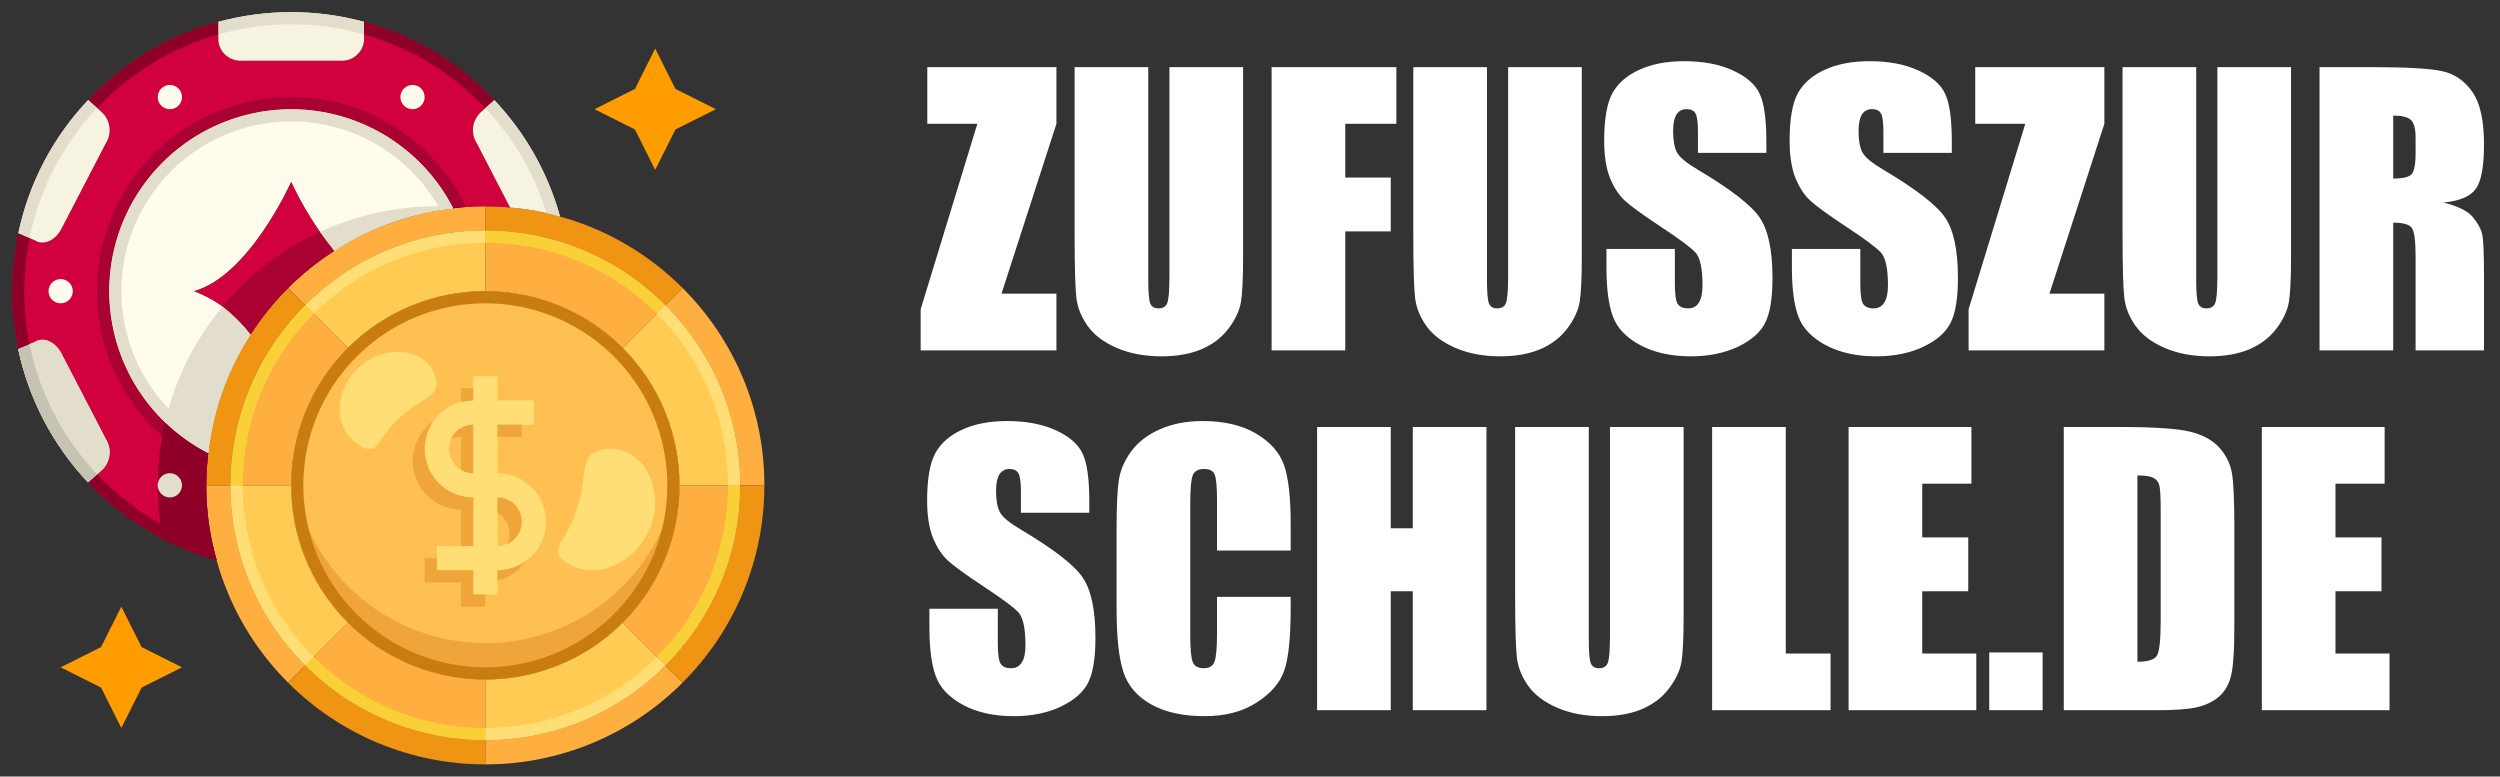
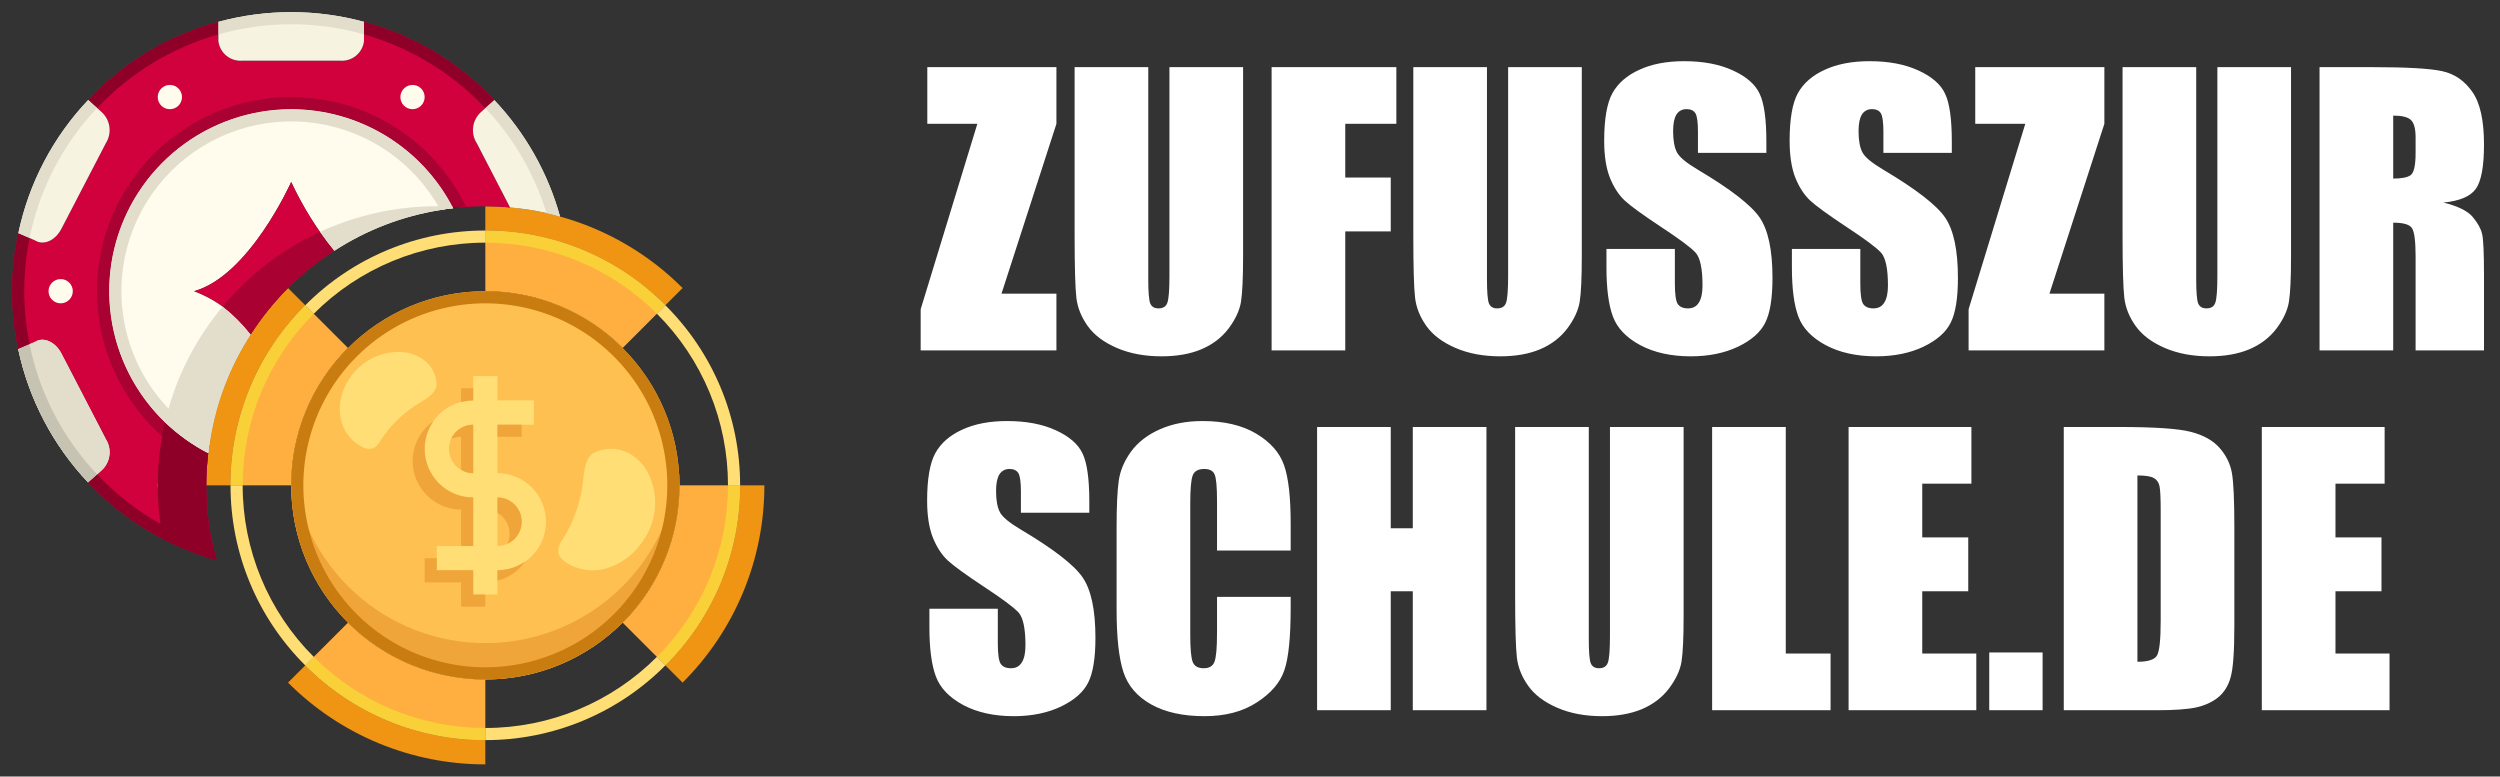
<svg xmlns="http://www.w3.org/2000/svg" width="264" height="82" viewBox="0 0 264 82" fill="none">
  <rect x="0" y="0" width="264" height="82" fill="#333333" stroke="none" />
-   <path d="M19.219 70.469L14.952 72.608L12.812 76.875L10.673 72.608L6.406 70.469L10.673 68.329L12.812 64.062L14.952 68.329L19.219 70.469ZM75.594 11.531L71.327 13.671L69.188 17.938L67.048 13.671L62.781 11.531L67.048 9.392L69.188 5.125L71.327 9.392L75.594 11.531Z" fill="#FF9C00" />
  <path d="M51.25 71.75C62.572 71.75 71.75 62.572 71.75 51.25C71.75 39.928 62.572 30.75 51.25 30.75C39.928 30.75 30.75 39.928 30.75 51.25C30.75 62.572 39.928 71.75 51.25 71.75Z" fill="#FFC052" />
  <path d="M71.75 51.25C71.75 56.687 69.59 61.901 65.746 65.746C61.901 69.59 56.687 71.75 51.25 71.75C45.813 71.75 40.599 69.59 36.755 65.746C32.91 61.901 30.75 56.687 30.75 51.25C30.747 50.608 30.777 49.967 30.84 49.328C31.317 54.411 33.673 59.133 37.448 62.57C41.223 66.008 46.145 67.913 51.25 67.913C56.355 67.913 61.277 66.008 65.052 62.57C68.827 59.133 71.183 54.411 71.66 49.328C71.723 49.967 71.753 50.608 71.75 51.25Z" fill="#F0A53B" />
-   <path d="M72.083 30.417C74.824 33.15 76.998 36.397 78.48 39.972C79.962 43.547 80.722 47.38 80.719 51.25H78.156C78.162 47.717 77.467 44.217 76.112 40.954C74.758 37.69 72.77 34.727 70.264 32.236L72.083 30.417ZM51.25 78.156C54.783 78.162 58.283 77.467 61.547 76.113C64.81 74.758 67.773 72.77 70.264 70.264L72.083 72.083C69.351 74.824 66.103 76.998 62.528 78.48C58.953 79.962 55.12 80.723 51.25 80.719V78.156ZM32.236 70.264L30.417 72.083C26.822 68.497 24.221 64.038 22.87 59.143C22.142 56.575 21.776 53.919 21.781 51.25H24.344C24.338 54.784 25.033 58.283 26.388 61.547C27.742 64.81 29.73 67.773 32.236 70.264ZM51.25 21.782V24.344C47.717 24.339 44.217 25.033 40.953 26.388C37.69 27.743 34.727 29.73 32.236 32.236L30.417 30.417C35.093 25.74 41.209 22.774 47.778 21.999C48.929 21.849 50.089 21.776 51.25 21.782Z" fill="#FFAF3F" />
  <path d="M32.236 70.264C34.727 72.77 37.689 74.758 40.953 76.112C44.216 77.467 47.716 78.162 51.249 78.156V80.719C47.379 80.722 43.546 79.962 39.971 78.48C36.396 76.998 33.149 74.824 30.416 72.083L32.236 70.264ZM32.236 32.236C29.729 34.727 27.742 37.69 26.387 40.953C25.032 44.217 24.338 47.717 24.343 51.25H21.78C21.775 50.089 21.848 48.929 21.998 47.778C22.509 43.333 24.039 39.067 26.47 35.311C27.608 33.544 28.931 31.904 30.416 30.417L32.236 32.236ZM59.142 22.87C64.037 24.221 68.496 26.822 72.082 30.417L70.263 32.236C67.772 29.73 64.809 27.742 61.546 26.388C58.282 25.033 54.783 24.338 51.249 24.344V21.781C52.108 21.781 52.953 21.82 53.786 21.897C55.599 22.043 57.393 22.369 59.142 22.87ZM78.156 51.25H80.718C80.722 55.12 79.961 58.953 78.479 62.528C76.997 66.103 74.823 69.35 72.082 72.083L70.263 70.264C72.769 67.773 74.757 64.81 76.112 61.547C77.466 58.283 78.161 54.783 78.156 51.25Z" fill="#F09413" />
  <path d="M75.594 51.25H78.156C78.162 54.783 77.467 58.283 76.112 61.547C74.758 64.81 72.77 67.773 70.264 70.264L68.457 68.457L65.959 65.959L65.754 65.754C67.658 63.849 69.167 61.588 70.196 59.099C71.225 56.61 71.753 53.943 71.75 51.25H75.594ZM36.541 65.959L36.746 65.754C38.651 67.658 40.912 69.167 43.401 70.196C45.89 71.225 48.557 71.753 51.25 71.75V78.156C47.717 78.162 44.217 77.467 40.953 76.112C37.69 74.758 34.727 72.77 32.236 70.264L34.043 68.457L36.541 65.959ZM36.541 36.541L36.746 36.746C34.842 38.651 33.333 40.912 32.304 43.401C31.275 45.89 30.747 48.557 30.75 51.25H24.344C24.338 47.717 25.033 44.217 26.388 40.953C27.742 37.69 29.73 34.727 32.236 32.236L34.043 34.043L36.541 36.541ZM65.959 36.541L65.754 36.746C63.849 34.842 61.588 33.333 59.099 32.304C56.61 31.275 53.943 30.747 51.25 30.75V24.344C54.783 24.338 58.283 25.033 61.547 26.388C64.81 27.742 67.773 29.73 70.264 32.236L68.457 34.043L65.959 36.541Z" fill="#FFAF3F" />
-   <path d="M36.746 65.754L36.541 65.959L34.043 68.457L32.236 70.264C29.73 67.773 27.742 64.81 26.388 61.547C25.033 58.283 24.338 54.783 24.344 51.25H30.75C30.747 53.943 31.275 56.61 32.304 59.099C33.333 61.588 34.842 63.849 36.746 65.754ZM51.25 26.906V30.75C48.557 30.747 45.89 31.275 43.401 32.304C40.912 33.333 38.651 34.842 36.746 36.746L36.541 36.541L34.043 34.043L32.236 32.236C34.727 29.73 37.69 27.742 40.953 26.388C44.217 25.033 47.717 24.338 51.25 24.344V26.906ZM78.156 51.25H71.75C71.753 48.557 71.225 45.89 70.196 43.401C69.167 40.912 67.658 38.651 65.754 36.746L65.959 36.541L68.457 34.043L70.264 32.236C72.77 34.727 74.758 37.69 76.112 40.953C77.467 44.217 78.162 47.717 78.156 51.25ZM68.457 68.457L70.264 70.264C67.773 72.77 64.81 74.758 61.547 76.112C58.283 77.467 54.783 78.162 51.25 78.156V71.75C53.943 71.753 56.61 71.225 59.099 70.196C61.588 69.167 63.849 67.658 65.754 65.754L65.959 65.959L68.457 68.457Z" fill="#FFCB52" />
  <path d="M51.25 30.75C47.196 30.75 43.232 31.952 39.861 34.205C36.49 36.457 33.862 39.659 32.31 43.405C30.759 47.151 30.353 51.273 31.144 55.249C31.935 59.226 33.887 62.879 36.754 65.746C39.621 68.613 43.274 70.565 47.251 71.356C51.227 72.147 55.349 71.741 59.095 70.189C62.841 68.638 66.043 66.01 68.295 62.639C70.548 59.268 71.75 55.304 71.75 51.25C71.75 45.813 69.59 40.599 65.746 36.754C61.901 32.91 56.687 30.75 51.25 30.75ZM51.25 70.469C47.449 70.469 43.733 69.342 40.573 67.23C37.412 65.118 34.949 62.117 33.494 58.605C32.04 55.093 31.659 51.229 32.401 47.501C33.142 43.773 34.972 40.348 37.66 37.66C40.348 34.972 43.773 33.142 47.501 32.401C51.229 31.659 55.093 32.04 58.605 33.494C62.117 34.949 65.118 37.412 67.23 40.573C69.342 43.733 70.469 47.449 70.469 51.25C70.469 56.347 68.444 61.236 64.84 64.84C61.236 68.444 56.347 70.469 51.25 70.469Z" fill="#C97C10" />
  <path d="M52.531 49.968V44.843H56.375V42.28H52.531V39.718H49.969V42.28C48.609 42.28 47.306 42.82 46.345 43.781C45.384 44.742 44.844 46.046 44.844 47.405C44.844 48.765 45.384 50.068 46.345 51.029C47.306 51.99 48.609 52.53 49.969 52.53V57.655H46.125V60.218H49.969V62.78H52.531V60.218C53.89 60.218 55.194 59.678 56.155 58.717C57.116 57.756 57.656 56.452 57.656 55.093C57.656 53.734 57.116 52.43 56.155 51.469C55.194 50.508 53.89 49.968 52.531 49.968ZM48.158 49.216C47.8 48.857 47.557 48.401 47.458 47.904C47.36 47.408 47.41 46.893 47.604 46.425C47.798 45.957 48.126 45.557 48.547 45.276C48.968 44.994 49.462 44.843 49.969 44.843V49.968C49.632 49.968 49.299 49.902 48.988 49.773C48.677 49.644 48.395 49.455 48.158 49.216ZM54.342 56.903C54.105 57.142 53.822 57.331 53.512 57.461C53.201 57.59 52.868 57.656 52.531 57.655V52.53C53.038 52.531 53.532 52.682 53.953 52.963C54.374 53.245 54.702 53.645 54.896 54.113C55.089 54.581 55.14 55.095 55.041 55.592C54.943 56.089 54.699 56.545 54.342 56.903ZM61.509 51.319C61.213 53.3 60.515 55.199 59.459 56.899C59.116 57.312 58.937 57.838 58.958 58.374C59.069 58.763 59.318 59.097 59.657 59.316C60.316 59.768 61.07 60.061 61.86 60.174C62.651 60.287 63.456 60.216 64.215 59.967C65.711 59.466 66.996 58.478 67.864 57.161C68.65 56.072 69.105 54.779 69.173 53.438C69.241 52.097 68.92 50.764 68.248 49.601C67.703 48.709 66.881 48.019 65.907 47.636C65.371 47.446 64.8 47.368 64.232 47.409C63.663 47.45 63.11 47.608 62.606 47.873C61.637 48.59 61.663 50.278 61.509 51.319ZM43.819 42.843C42.389 43.788 41.168 45.016 40.231 46.451C39.983 46.835 39.719 47.257 39.266 47.375C38.918 47.436 38.559 47.375 38.25 47.203C37.646 46.895 37.122 46.449 36.721 45.901C36.321 45.354 36.054 44.719 35.944 44.05C35.749 42.743 36.022 41.41 36.713 40.284C37.292 39.276 38.144 38.45 39.17 37.901C40.196 37.353 41.355 37.103 42.516 37.181C43.424 37.251 44.288 37.605 44.985 38.192C45.342 38.513 45.626 38.906 45.818 39.346C46.01 39.786 46.106 40.262 46.098 40.742C45.92 41.731 44.58 42.34 43.819 42.843Z" fill="#FFDF75" />
  <path d="M69.37 69.37L70.266 70.266C72.772 67.775 74.76 64.812 76.114 61.548C77.468 58.284 78.162 54.784 78.156 51.25H76.875C76.879 54.616 76.219 57.949 74.93 61.059C73.642 64.168 71.752 66.993 69.37 69.37ZM33.131 69.37L32.234 70.266C34.725 72.772 37.688 74.76 40.952 76.114C44.216 77.468 47.716 78.162 51.25 78.156V76.875C47.884 76.879 44.551 76.219 41.441 74.93C38.332 73.642 35.508 71.752 33.131 69.37ZM33.131 33.131L32.234 32.234C29.728 34.725 27.74 37.688 26.386 40.952C25.032 44.216 24.338 47.716 24.344 51.25H25.625C25.621 47.884 26.282 44.551 27.57 41.441C28.858 38.332 30.748 35.508 33.131 33.131ZM69.37 33.131L70.266 32.234C67.775 29.728 64.812 27.74 61.548 26.386C58.284 25.032 54.784 24.338 51.25 24.344V25.625C54.616 25.621 57.949 26.282 61.059 27.57C64.168 28.858 66.993 30.748 69.37 33.131Z" fill="#FAD039" />
  <path d="M25.625 51.25H24.344C24.338 54.783 25.033 58.283 26.388 61.547C27.742 64.81 29.73 67.773 32.236 70.264L33.133 69.367C30.75 66.991 28.86 64.167 27.571 61.058C26.283 57.949 25.621 54.615 25.625 51.25ZM51.25 25.625V24.344C47.717 24.338 44.217 25.033 40.953 26.388C37.69 27.742 34.727 29.73 32.236 32.236L33.133 33.133C35.51 30.75 38.333 28.86 41.442 27.571C44.551 26.283 47.885 25.621 51.25 25.625ZM69.37 33.131C71.752 35.507 73.642 38.332 74.93 41.441C76.219 44.551 76.879 47.884 76.875 51.25H78.156C78.162 47.717 77.467 44.217 76.112 40.953C74.758 37.69 72.77 34.727 70.264 32.236L69.37 33.131ZM51.25 76.875V78.156C54.783 78.162 58.283 77.467 61.547 76.112C64.81 74.758 67.773 72.77 70.264 70.264L69.367 69.367C66.991 71.75 64.167 73.64 61.058 74.929C57.949 76.217 54.615 76.879 51.25 76.875Z" fill="#FFDF75" />
  <path d="M52.531 61.318C53.416 61.096 54.224 60.64 54.871 59.997C55.085 59.78 55.279 59.545 55.45 59.294C54.596 59.895 53.576 60.218 52.531 60.219V61.318ZM49.968 60.219H46.124V58.938H44.843V61.5H48.687V64.062H51.249V62.781H49.968V60.219ZM49.968 52.531C49.032 52.533 48.113 52.278 47.312 51.793C46.511 51.309 45.858 50.614 45.424 49.784C44.991 48.954 44.794 48.021 44.854 47.087C44.914 46.152 45.23 45.252 45.767 44.485C44.873 45.109 44.202 46.001 43.85 47.032C43.498 48.063 43.484 49.179 43.809 50.219C44.135 51.258 44.783 52.167 45.66 52.813C46.537 53.46 47.597 53.81 48.687 53.812V57.656H49.968V52.531ZM52.531 44.844H55.093V46.125H52.531V44.844ZM49.968 41H48.687V42.463C49.104 42.348 49.535 42.287 49.968 42.281V41ZM55.093 55.094C55.093 54.414 54.823 53.762 54.343 53.282C53.862 52.801 53.21 52.531 52.531 52.531V54.169C53.081 54.481 53.495 54.989 53.689 55.592C53.884 56.195 53.845 56.849 53.581 57.424C53.864 57.298 54.121 57.122 54.341 56.904C54.58 56.667 54.77 56.385 54.899 56.074C55.028 55.764 55.094 55.43 55.093 55.094ZM47.636 46.356C47.966 46.205 48.324 46.126 48.687 46.125V49.613C49.075 49.843 49.517 49.966 49.968 49.969V44.844C49.475 44.845 48.993 44.988 48.579 45.256C48.166 45.524 47.838 45.906 47.636 46.356Z" fill="#F0A53B" />
  <path d="M50.353 15.132C50.021 14.618 49.884 14.002 49.966 13.396C50.048 12.79 50.345 12.233 50.802 11.826L51.25 11.416L52.198 10.571C48.472 6.586 43.706 3.724 38.438 2.307V4.357C38.361 4.964 38.05 5.518 37.572 5.901C37.093 6.284 36.485 6.465 35.875 6.407H25.625C25.015 6.465 24.407 6.284 23.928 5.901C23.45 5.518 23.139 4.964 23.063 4.357V2.307C17.799 3.719 13.037 6.577 9.315 10.558L10.263 11.403L10.724 11.826C11.178 12.235 11.472 12.792 11.554 13.397C11.636 14.002 11.501 14.617 11.173 15.132L6.483 24.165C5.83 25.42 4.587 25.959 3.69 25.382L3.126 25.139L1.935 24.626C1.495 26.638 1.276 28.691 1.281 30.75C1.278 32.804 1.493 34.853 1.922 36.862L3.126 36.349L3.69 36.106C4.587 35.529 5.83 36.08 6.483 37.323L11.173 46.369C11.5 46.884 11.635 47.499 11.553 48.104C11.471 48.709 11.177 49.265 10.724 49.675L9.302 50.943C12.989 54.867 17.682 57.703 22.87 59.143C22.721 58.667 22.597 58.184 22.499 57.695C22.018 55.581 21.778 53.419 21.781 51.25C21.781 50.571 21.807 49.892 21.858 49.226C21.884 48.765 21.922 48.303 21.986 47.855C19.291 46.474 16.959 44.474 15.183 42.021C13.407 39.567 12.236 36.728 11.765 33.736C11.295 30.743 11.539 27.682 12.476 24.802C13.414 21.921 15.019 19.303 17.161 17.162C19.303 15.02 21.921 13.414 24.801 12.476C27.682 11.539 30.743 11.295 33.736 11.766C36.728 12.236 39.567 13.407 42.02 15.183C44.474 16.96 46.473 19.291 47.855 21.987C48.303 21.923 48.764 21.884 49.226 21.858C49.892 21.807 50.571 21.782 51.25 21.782C52.123 21.779 52.995 21.822 53.864 21.91L50.353 15.132Z" fill="#D1013E" />
  <path d="M30.75 11.531C26.436 11.531 22.248 12.982 18.86 15.65C15.471 18.319 13.078 22.049 12.066 26.242C11.055 30.435 11.483 34.847 13.282 38.767C15.082 42.687 18.147 45.888 21.986 47.855C22.023 47.403 22.087 46.954 22.178 46.509C22.81 42.517 24.272 38.703 26.47 35.311C24.973 33.236 22.896 31.649 20.5 30.75C26.355 29.097 30.75 19.219 30.75 19.219C31.961 21.82 33.484 24.263 35.285 26.496C38.681 24.282 42.505 22.811 46.509 22.178C46.953 22.087 47.403 22.023 47.855 21.986C46.241 18.839 43.79 16.198 40.772 14.353C37.755 12.509 34.287 11.532 30.75 11.531Z" fill="#FFFCED" />
  <path d="M35.286 26.496C31.747 28.766 28.741 31.773 26.471 35.311C24.973 33.236 22.896 31.649 20.5 30.75C26.355 29.097 30.75 19.219 30.75 19.219C31.961 21.82 33.484 24.263 35.286 26.496Z" fill="#D1013E" />
  <path d="M3.69 36.106C4.587 35.529 5.83 36.08 6.483 37.323L11.172 46.368C11.5 46.884 11.635 47.498 11.553 48.103C11.471 48.708 11.177 49.265 10.724 49.674L9.302 50.943C5.595 47.016 3.042 42.144 1.922 36.862L3.69 36.106ZM6.483 24.164C5.83 25.42 4.587 25.958 3.69 25.382L1.935 24.626C3.044 19.343 5.599 14.473 9.315 10.557L10.724 11.826C11.178 12.235 11.472 12.791 11.554 13.396C11.636 14.002 11.501 14.617 11.172 15.132L6.483 24.164ZM38.438 2.306V4.356C38.361 4.964 38.05 5.518 37.572 5.901C37.093 6.283 36.485 6.465 35.875 6.406H25.625C25.015 6.465 24.407 6.283 23.928 5.901C23.45 5.518 23.139 4.964 23.062 4.356V2.306C28.096 0.94 33.404 0.94 38.438 2.306ZM59.142 22.87C58.671 22.721 58.192 22.597 57.708 22.499C56.442 22.21 55.157 22.013 53.864 21.909L50.353 15.132C50.021 14.618 49.883 14.002 49.966 13.396C50.048 12.79 50.344 12.233 50.802 11.826L51.25 11.416L52.198 10.57C55.483 14.042 57.867 18.265 59.142 22.87Z" fill="#F7F3E1" />
  <path d="M30.75 10.25C26.104 10.248 21.595 11.824 17.962 14.72C14.33 17.616 11.788 21.661 10.755 26.19C9.721 30.72 10.257 35.466 12.275 39.651C14.292 43.837 17.671 47.212 21.859 49.226C21.884 48.764 21.923 48.303 21.987 47.855C19.291 46.473 16.96 44.474 15.184 42.02C13.407 39.567 12.236 36.728 11.766 33.735C11.295 30.743 11.539 27.682 12.477 24.801C13.414 21.921 15.02 19.303 17.162 17.161C19.303 15.019 21.921 13.414 24.802 12.476C27.682 11.538 30.744 11.295 33.736 11.765C36.728 12.236 39.567 13.407 42.021 15.183C44.475 16.959 46.474 19.29 47.855 21.986C48.304 21.922 48.765 21.884 49.226 21.858C47.552 18.38 44.929 15.445 41.661 13.392C38.392 11.338 34.611 10.249 30.75 10.25Z" fill="#A80132" />
  <path d="M30.75 11.531C26.437 11.531 22.249 12.982 18.86 15.65C15.471 18.319 13.078 22.049 12.067 26.242C11.055 30.435 11.483 34.847 13.283 38.767C15.082 42.687 18.147 45.888 21.986 47.855C22.023 47.403 22.087 46.954 22.178 46.509C19.729 45.176 17.624 43.289 16.031 40.999C14.438 38.709 13.401 36.08 13.002 33.319C12.603 30.558 12.854 27.743 13.734 25.096C14.614 22.449 16.099 20.044 18.072 18.072C20.044 16.099 22.449 14.614 25.096 13.734C27.743 12.854 30.558 12.603 33.319 13.002C36.08 13.401 38.709 14.438 40.999 16.031C43.289 17.624 45.176 19.729 46.509 22.178C46.954 22.087 47.403 22.023 47.855 21.986C46.241 18.839 43.79 16.198 40.773 14.353C37.755 12.509 34.287 11.532 30.75 11.531ZM10.724 49.674L9.302 50.943C5.595 47.016 3.042 42.144 1.922 36.862L3.69 36.106C4.587 35.529 5.83 36.08 6.483 37.323L11.172 46.368C11.5 46.884 11.635 47.498 11.553 48.103C11.471 48.708 11.177 49.265 10.724 49.674Z" fill="#E3DECB" />
  <path d="M2.563 30.75C2.562 28.865 2.75 26.985 3.122 25.137L1.935 24.625C1.495 26.637 1.276 28.691 1.281 30.75C1.278 32.804 1.493 34.853 1.922 36.862L3.121 36.349C2.749 34.506 2.562 32.631 2.563 30.75ZM23.063 3.633V2.307C17.799 3.719 13.037 6.577 9.315 10.558L10.258 11.407C13.746 7.708 18.171 5.021 23.063 3.633ZM22.87 59.143C17.682 57.703 12.989 54.867 9.302 50.943L10.25 50.097C13.606 53.648 17.827 56.266 22.499 57.695C22.597 58.184 22.721 58.667 22.87 59.143ZM51.25 11.419L52.194 10.571C48.469 6.587 43.704 3.724 38.438 2.307V3.633C43.333 5.023 47.761 7.714 51.25 11.419Z" fill="#8F0029" />
  <path d="M3.121 36.349L1.922 36.861C3.042 42.144 5.595 47.016 9.302 50.942L10.256 50.091C6.638 46.269 4.165 41.507 3.121 36.349Z" fill="#C7C3B2" />
  <path d="M10.258 11.403L9.315 10.557C5.599 14.473 3.044 19.343 1.935 24.626L3.122 25.138C4.168 19.982 6.641 15.223 10.258 11.403ZM30.75 2.562C33.349 2.563 35.937 2.923 38.437 3.632V2.306C33.404 0.94 28.096 0.94 23.062 2.306V3.632C25.563 2.923 28.15 2.563 30.75 2.562ZM59.142 22.87C58.671 22.721 58.192 22.597 57.707 22.499C56.44 18.355 54.229 14.562 51.25 11.416L52.198 10.57C55.483 14.042 57.867 18.265 59.142 22.87Z" fill="#E3DECB" />
  <path d="M6.406 32.031C7.114 32.031 7.688 31.458 7.688 30.75C7.688 30.042 7.114 29.469 6.406 29.469C5.699 29.469 5.125 30.042 5.125 30.75C5.125 31.458 5.699 32.031 6.406 32.031Z" fill="#FFFCED" />
  <path d="M17.938 52.531C18.645 52.531 19.219 51.958 19.219 51.25C19.219 50.542 18.645 49.969 17.938 49.969C17.23 49.969 16.656 50.542 16.656 51.25C16.656 51.958 17.23 52.531 17.938 52.531Z" fill="#FFFCED" />
  <path d="M17.938 11.531C18.645 11.531 19.219 10.958 19.219 10.25C19.219 9.542 18.645 8.969 17.938 8.969C17.23 8.969 16.656 9.542 16.656 10.25C16.656 10.958 17.23 11.531 17.938 11.531Z" fill="#FFFCED" />
  <path d="M43.562 11.531C44.27 11.531 44.844 10.958 44.844 10.25C44.844 9.542 44.27 8.969 43.562 8.969C42.855 8.969 42.281 9.542 42.281 10.25C42.281 10.958 42.855 11.531 43.562 11.531Z" fill="#FFFCED" />
  <path d="M47.764 21.832C47.799 21.88 47.829 21.932 47.854 21.986C48.123 21.947 48.392 21.922 48.674 21.896C48.379 21.87 48.072 21.845 47.764 21.832ZM21.78 51.249C21.78 50.571 21.806 49.891 21.857 49.225C21.883 48.764 21.921 48.303 21.985 47.854C20.316 46.989 18.78 45.889 17.424 44.587C17.294 45.076 17.196 45.572 17.13 46.073C16.809 47.78 16.65 49.513 16.655 51.249C16.65 52.613 16.748 53.975 16.95 55.324C17.014 55.862 17.104 56.4 17.206 56.925H17.219C19.023 57.854 20.916 58.597 22.87 59.142C22.72 58.666 22.596 58.183 22.498 57.694C22.018 55.58 21.777 53.418 21.78 51.249Z" fill="#8F0029" />
  <path d="M47.765 21.832C47.278 21.794 46.778 21.781 46.279 21.781H46.125C41.859 21.776 37.644 22.703 33.774 24.497C34.235 25.164 34.747 25.843 35.285 26.496C38.681 24.282 42.505 22.811 46.509 22.178C46.953 22.087 47.403 22.023 47.855 21.986C47.829 21.932 47.799 21.881 47.765 21.832ZM23.524 32.364C20.875 35.517 18.924 39.193 17.796 43.153C17.655 43.627 17.527 44.101 17.425 44.587C18.781 45.889 20.317 46.99 21.986 47.855C22.023 47.403 22.087 46.954 22.178 46.509C22.81 42.517 24.272 38.703 26.47 35.311C25.603 34.22 24.615 33.231 23.524 32.364Z" fill="#E3DECB" />
  <path d="M35.285 26.496C31.747 28.766 28.74 31.772 26.47 35.311C25.603 34.22 24.615 33.231 23.523 32.364C26.31 29.009 29.812 26.321 33.773 24.497C34.235 25.163 34.747 25.842 35.285 26.496Z" fill="#A80132" />
-   <path d="M47.765 21.832C47.799 21.88 47.829 21.932 47.854 21.986C48.123 21.947 48.392 21.922 48.674 21.896C48.38 21.87 48.072 21.845 47.765 21.832ZM17.13 46.073C18.556 47.333 20.146 48.394 21.858 49.225C21.883 48.764 21.922 48.303 21.986 47.854C20.317 46.989 18.781 45.889 17.425 44.587C17.294 45.076 17.196 45.572 17.13 46.073Z" fill="#8F0029" />
  <path d="M47.765 21.832C47.278 21.794 46.778 21.781 46.279 21.781C46.355 21.909 46.432 22.038 46.509 22.178C46.953 22.087 47.403 22.023 47.855 21.986C47.829 21.932 47.799 21.881 47.765 21.832ZM17.425 44.587C18.781 45.889 20.317 46.99 21.986 47.855C22.023 47.403 22.087 46.954 22.178 46.509C20.555 45.621 19.077 44.489 17.796 43.153C17.655 43.627 17.527 44.101 17.425 44.587Z" fill="#E3DECB" />
  <path d="M22.87 59.142C20.917 58.597 19.024 57.854 17.22 56.926H17.207C17.105 56.401 17.015 55.862 16.951 55.324C18.71 56.312 20.57 57.106 22.499 57.694C22.597 58.183 22.721 58.667 22.87 59.142Z" fill="#8F0029" />
-   <path d="M17.938 52.531C18.645 52.531 19.219 51.958 19.219 51.25C19.219 50.542 18.645 49.969 17.938 49.969C17.23 49.969 16.656 50.542 16.656 51.25C16.656 51.958 17.23 52.531 17.938 52.531Z" fill="#E3DECB" />
  <path d="M111.558 7.09V13.075L105.757 31.014H111.558V37H97.222V32.658L103.207 13.075H97.924V7.09H111.558ZM131.27 7.09V27.079C131.27 29.345 131.196 30.94 131.049 31.864C130.901 32.776 130.464 33.718 129.737 34.691C129.01 35.651 128.05 36.384 126.855 36.889C125.673 37.382 124.275 37.628 122.661 37.628C120.875 37.628 119.299 37.333 117.932 36.741C116.565 36.15 115.542 35.38 114.865 34.432C114.188 33.484 113.787 32.486 113.664 31.439C113.541 30.38 113.479 28.163 113.479 24.788V7.09H121.257V29.518C121.257 30.823 121.325 31.661 121.46 32.03C121.608 32.388 121.898 32.566 122.329 32.566C122.821 32.566 123.135 32.369 123.271 31.975C123.419 31.569 123.493 30.62 123.493 29.13V7.09H131.27ZM134.282 7.09H147.454V13.075H142.059V18.747H146.863V24.437H142.059V37H134.282V7.09ZM167.037 7.09V27.079C167.037 29.345 166.963 30.94 166.815 31.864C166.668 32.776 166.23 33.718 165.504 34.691C164.777 35.651 163.816 36.384 162.622 36.889C161.439 37.382 160.041 37.628 158.428 37.628C156.642 37.628 155.066 37.333 153.698 36.741C152.331 36.15 151.309 35.38 150.632 34.432C149.954 33.484 149.554 32.486 149.431 31.439C149.308 30.38 149.246 28.163 149.246 24.788V7.09H157.024V29.518C157.024 30.823 157.092 31.661 157.227 32.03C157.375 32.388 157.664 32.566 158.095 32.566C158.588 32.566 158.902 32.369 159.038 31.975C159.185 31.569 159.259 30.62 159.259 29.13V7.09H167.037ZM186.528 16.142H179.304V13.925C179.304 12.891 179.212 12.232 179.027 11.948C178.842 11.665 178.534 11.524 178.103 11.524C177.635 11.524 177.278 11.714 177.032 12.096C176.798 12.478 176.681 13.057 176.681 13.833C176.681 14.831 176.816 15.582 177.087 16.087C177.346 16.592 178.079 17.201 179.286 17.916C182.747 19.973 184.927 21.66 185.826 22.978C186.725 24.296 187.174 26.42 187.174 29.352C187.174 31.482 186.922 33.053 186.417 34.062C185.924 35.072 184.964 35.922 183.535 36.612C182.106 37.289 180.443 37.628 178.547 37.628C176.465 37.628 174.686 37.234 173.208 36.446C171.742 35.657 170.781 34.654 170.326 33.434C169.87 32.215 169.642 30.485 169.642 28.243V26.285H176.866V29.924C176.866 31.045 176.964 31.765 177.161 32.086C177.371 32.406 177.734 32.566 178.251 32.566C178.768 32.566 179.15 32.363 179.397 31.956C179.655 31.55 179.785 30.947 179.785 30.146C179.785 28.385 179.544 27.233 179.064 26.691C178.571 26.149 177.358 25.244 175.425 23.975C173.491 22.695 172.21 21.765 171.582 21.186C170.954 20.607 170.43 19.806 170.012 18.784C169.605 17.762 169.402 16.456 169.402 14.867C169.402 12.577 169.691 10.902 170.27 9.842C170.861 8.783 171.81 7.958 173.115 7.367C174.421 6.763 175.997 6.462 177.845 6.462C179.865 6.462 181.583 6.788 182.999 7.441C184.428 8.093 185.37 8.919 185.826 9.916C186.294 10.902 186.528 12.583 186.528 14.96V16.142ZM206.111 16.142H198.887V13.925C198.887 12.891 198.795 12.232 198.61 11.948C198.425 11.665 198.117 11.524 197.686 11.524C197.218 11.524 196.861 11.714 196.615 12.096C196.381 12.478 196.264 13.057 196.264 13.833C196.264 14.831 196.399 15.582 196.67 16.087C196.929 16.592 197.662 17.201 198.869 17.916C202.33 19.973 204.51 21.66 205.409 22.978C206.308 24.296 206.757 26.42 206.757 29.352C206.757 31.482 206.505 33.053 206 34.062C205.507 35.072 204.547 35.922 203.118 36.612C201.689 37.289 200.027 37.628 198.13 37.628C196.048 37.628 194.269 37.234 192.791 36.446C191.325 35.657 190.364 34.654 189.909 33.434C189.453 32.215 189.225 30.485 189.225 28.243V26.285H196.449V29.924C196.449 31.045 196.547 31.765 196.744 32.086C196.954 32.406 197.317 32.566 197.834 32.566C198.351 32.566 198.733 32.363 198.98 31.956C199.238 31.55 199.368 30.947 199.368 30.146C199.368 28.385 199.127 27.233 198.647 26.691C198.154 26.149 196.941 25.244 195.008 23.975C193.074 22.695 191.793 21.765 191.165 21.186C190.537 20.607 190.013 19.806 189.595 18.784C189.188 17.762 188.985 16.456 188.985 14.867C188.985 12.577 189.274 10.902 189.853 9.842C190.444 8.783 191.393 7.958 192.698 7.367C194.004 6.763 195.58 6.462 197.428 6.462C199.448 6.462 201.166 6.788 202.582 7.441C204.011 8.093 204.953 8.919 205.409 9.916C205.877 10.902 206.111 12.583 206.111 14.96V16.142ZM222.221 7.09V13.075L216.42 31.014H222.221V37H207.884V32.658L213.87 13.075H208.586V7.09H222.221ZM241.933 7.09V27.079C241.933 29.345 241.859 30.94 241.711 31.864C241.564 32.776 241.126 33.718 240.4 34.691C239.673 35.651 238.712 36.384 237.518 36.889C236.335 37.382 234.937 37.628 233.324 37.628C231.538 37.628 229.961 37.333 228.594 36.741C227.227 36.15 226.205 35.38 225.528 34.432C224.85 33.484 224.45 32.486 224.327 31.439C224.204 30.38 224.142 28.163 224.142 24.788V7.09H231.92V29.518C231.92 30.823 231.988 31.661 232.123 32.03C232.271 32.388 232.56 32.566 232.991 32.566C233.484 32.566 233.798 32.369 233.934 31.975C234.081 31.569 234.155 30.62 234.155 29.13V7.09H241.933ZM244.944 7.09H250.45C254.12 7.09 256.602 7.231 257.895 7.515C259.201 7.798 260.26 8.525 261.073 9.695C261.898 10.852 262.31 12.706 262.31 15.255C262.31 17.583 262.021 19.147 261.442 19.948C260.863 20.748 259.724 21.229 258.024 21.389C259.564 21.771 260.598 22.282 261.128 22.922C261.658 23.563 261.984 24.154 262.107 24.696C262.243 25.226 262.31 26.697 262.31 29.111V37H255.087V27.061C255.087 25.46 254.958 24.468 254.699 24.086C254.453 23.704 253.794 23.514 252.722 23.514V37H244.944V7.09ZM252.722 12.207V18.858C253.597 18.858 254.206 18.741 254.551 18.507C254.908 18.261 255.087 17.479 255.087 16.161V14.516C255.087 13.568 254.914 12.946 254.57 12.65C254.237 12.355 253.621 12.207 252.722 12.207ZM115.031 54.142H107.808V51.925C107.808 50.891 107.715 50.232 107.531 49.949C107.346 49.665 107.038 49.524 106.607 49.524C106.139 49.524 105.782 49.715 105.535 50.096C105.301 50.478 105.184 51.057 105.184 51.833C105.184 52.831 105.32 53.582 105.591 54.087C105.849 54.592 106.582 55.201 107.789 55.916C111.25 57.973 113.43 59.66 114.329 60.978C115.228 62.296 115.678 64.42 115.678 67.352C115.678 69.482 115.425 71.053 114.92 72.062C114.428 73.073 113.467 73.922 112.038 74.612C110.61 75.289 108.947 75.628 107.05 75.628C104.969 75.628 103.189 75.234 101.711 74.446C100.245 73.657 99.285 72.654 98.829 71.434C98.373 70.215 98.145 68.485 98.145 66.243V64.285H105.369V67.924C105.369 69.045 105.468 69.766 105.665 70.086C105.874 70.406 106.237 70.566 106.755 70.566C107.272 70.566 107.654 70.363 107.9 69.956C108.159 69.55 108.288 68.947 108.288 68.146C108.288 66.385 108.048 65.233 107.567 64.691C107.075 64.149 105.862 63.244 103.928 61.975C101.994 60.694 100.713 59.765 100.085 59.186C99.457 58.607 98.934 57.806 98.515 56.784C98.109 55.762 97.905 54.456 97.905 52.867C97.905 50.577 98.195 48.902 98.774 47.842C99.365 46.783 100.313 45.958 101.619 45.367C102.924 44.763 104.501 44.462 106.348 44.462C108.368 44.462 110.086 44.788 111.503 45.441C112.931 46.093 113.873 46.919 114.329 47.916C114.797 48.902 115.031 50.583 115.031 52.96V54.142ZM136.295 58.133H128.518V52.923C128.518 51.408 128.431 50.466 128.259 50.096C128.099 49.715 127.736 49.524 127.169 49.524C126.529 49.524 126.122 49.751 125.95 50.207C125.777 50.663 125.691 51.648 125.691 53.163V67.056C125.691 68.509 125.777 69.458 125.95 69.901C126.122 70.344 126.51 70.566 127.114 70.566C127.692 70.566 128.068 70.344 128.241 69.901C128.425 69.458 128.518 68.417 128.518 66.779V63.029H136.295V64.192C136.295 67.284 136.074 69.476 135.63 70.769C135.199 72.062 134.232 73.196 132.73 74.169C131.24 75.142 129.398 75.628 127.206 75.628C124.927 75.628 123.049 75.216 121.571 74.39C120.093 73.565 119.114 72.426 118.634 70.972C118.153 69.507 117.913 67.308 117.913 64.377V55.639C117.913 53.483 117.987 51.87 118.135 50.798C118.283 49.715 118.72 48.674 119.447 47.676C120.186 46.678 121.202 45.896 122.495 45.33C123.8 44.751 125.297 44.462 126.984 44.462C129.275 44.462 131.166 44.905 132.656 45.792C134.146 46.678 135.125 47.787 135.593 49.117C136.061 50.435 136.295 52.492 136.295 55.288V58.133ZM156.968 45.09V75H149.191V62.437H146.863V75H139.085V45.09H146.863V55.786H149.191V45.09H156.968ZM177.789 45.09V65.079C177.789 67.345 177.715 68.94 177.568 69.864C177.42 70.775 176.983 71.718 176.256 72.691C175.529 73.651 174.569 74.384 173.374 74.889C172.192 75.382 170.794 75.628 169.18 75.628C167.394 75.628 165.818 75.332 164.451 74.741C163.084 74.15 162.061 73.38 161.384 72.432C160.706 71.484 160.306 70.486 160.183 69.439C160.06 68.38 159.998 66.163 159.998 62.788V45.09H167.776V67.518C167.776 68.823 167.844 69.661 167.979 70.03C168.127 70.388 168.417 70.566 168.848 70.566C169.34 70.566 169.654 70.369 169.79 69.975C169.938 69.569 170.012 68.62 170.012 67.13V45.09H177.789ZM188.578 45.09V69.014H193.308V75H180.801V45.09H188.578ZM195.211 45.09H208.18V51.075H202.989V56.747H207.847V62.437H202.989V69.014H208.697V75H195.211V45.09ZM215.699 68.903V75H210.064V68.903H215.699ZM217.935 45.09H223.754C227.511 45.09 230.048 45.262 231.366 45.607C232.696 45.952 233.706 46.518 234.395 47.307C235.085 48.095 235.516 48.975 235.689 49.949C235.861 50.909 235.947 52.806 235.947 55.639V66.114C235.947 68.799 235.818 70.597 235.559 71.508C235.313 72.407 234.876 73.116 234.248 73.633C233.619 74.138 232.844 74.495 231.92 74.704C230.996 74.901 229.604 75 227.745 75H217.935V45.09ZM225.712 50.207V69.882C226.833 69.882 227.523 69.661 227.781 69.218C228.04 68.762 228.169 67.536 228.169 65.541V53.92C228.169 52.566 228.126 51.697 228.04 51.316C227.954 50.934 227.757 50.657 227.449 50.484C227.141 50.3 226.562 50.207 225.712 50.207ZM238.848 45.09H251.817V51.075H246.626V56.747H251.484V62.437H246.626V69.014H252.334V75H238.848V45.09Z" fill="white" />
</svg>